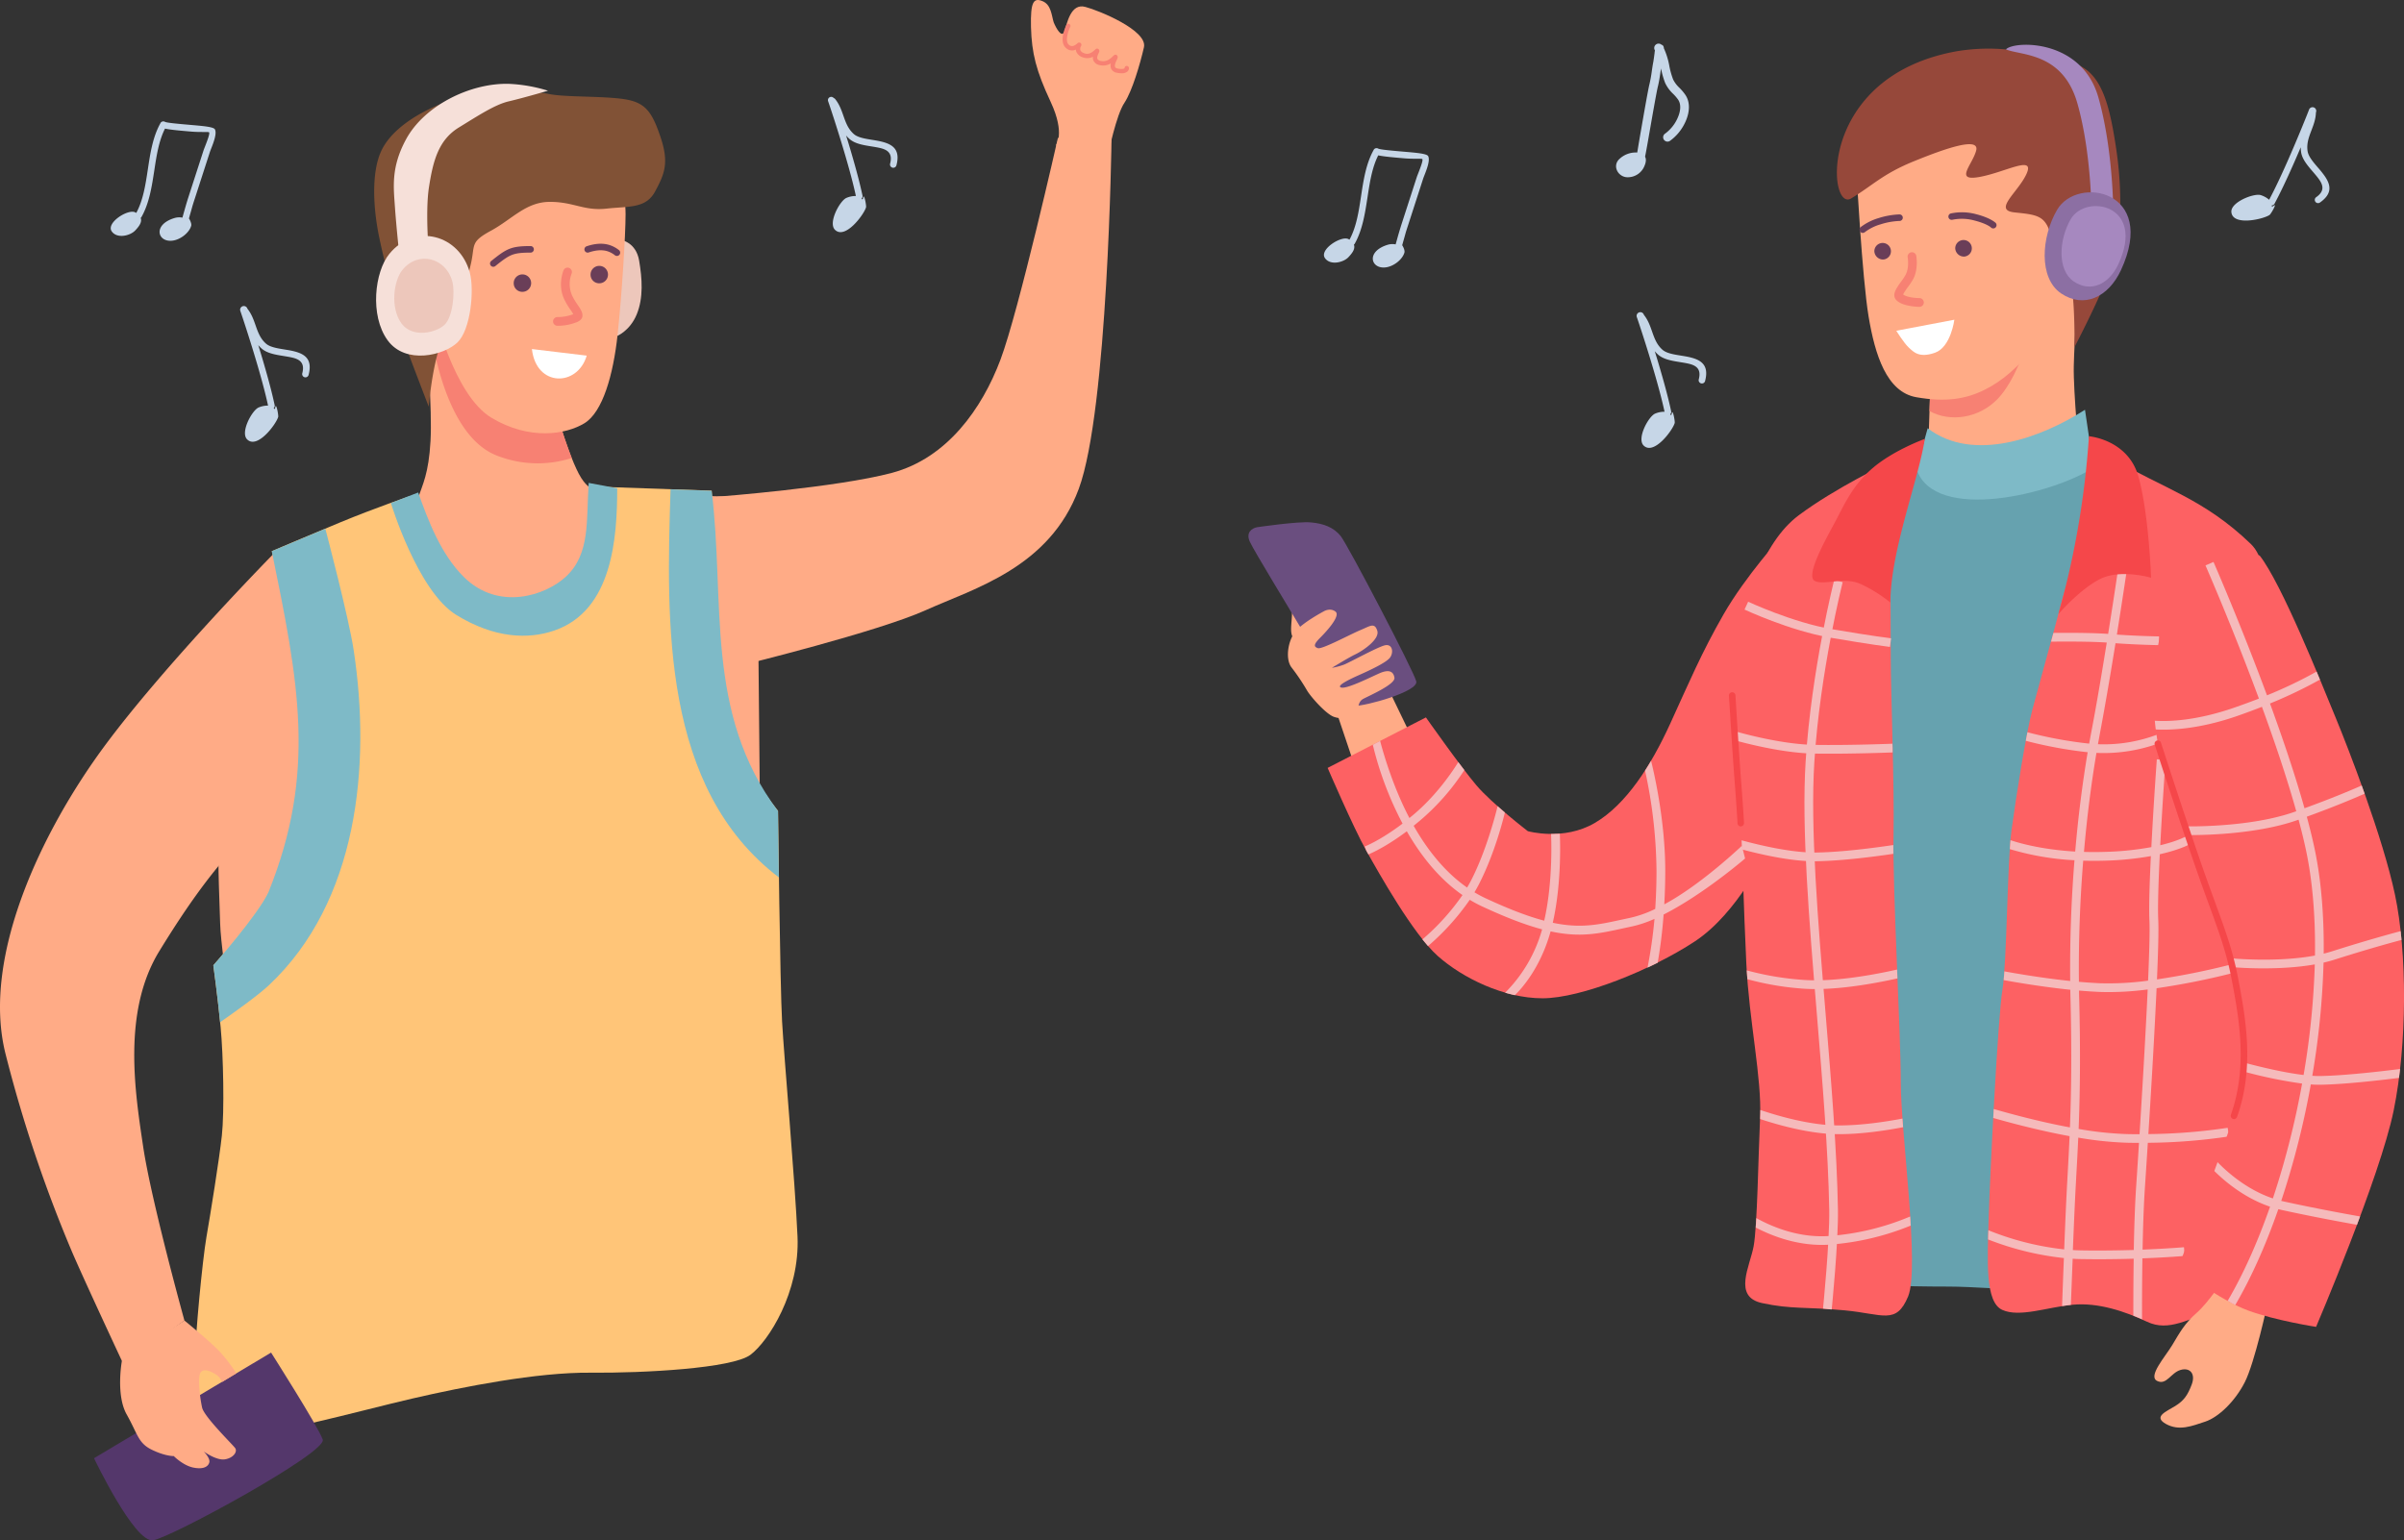
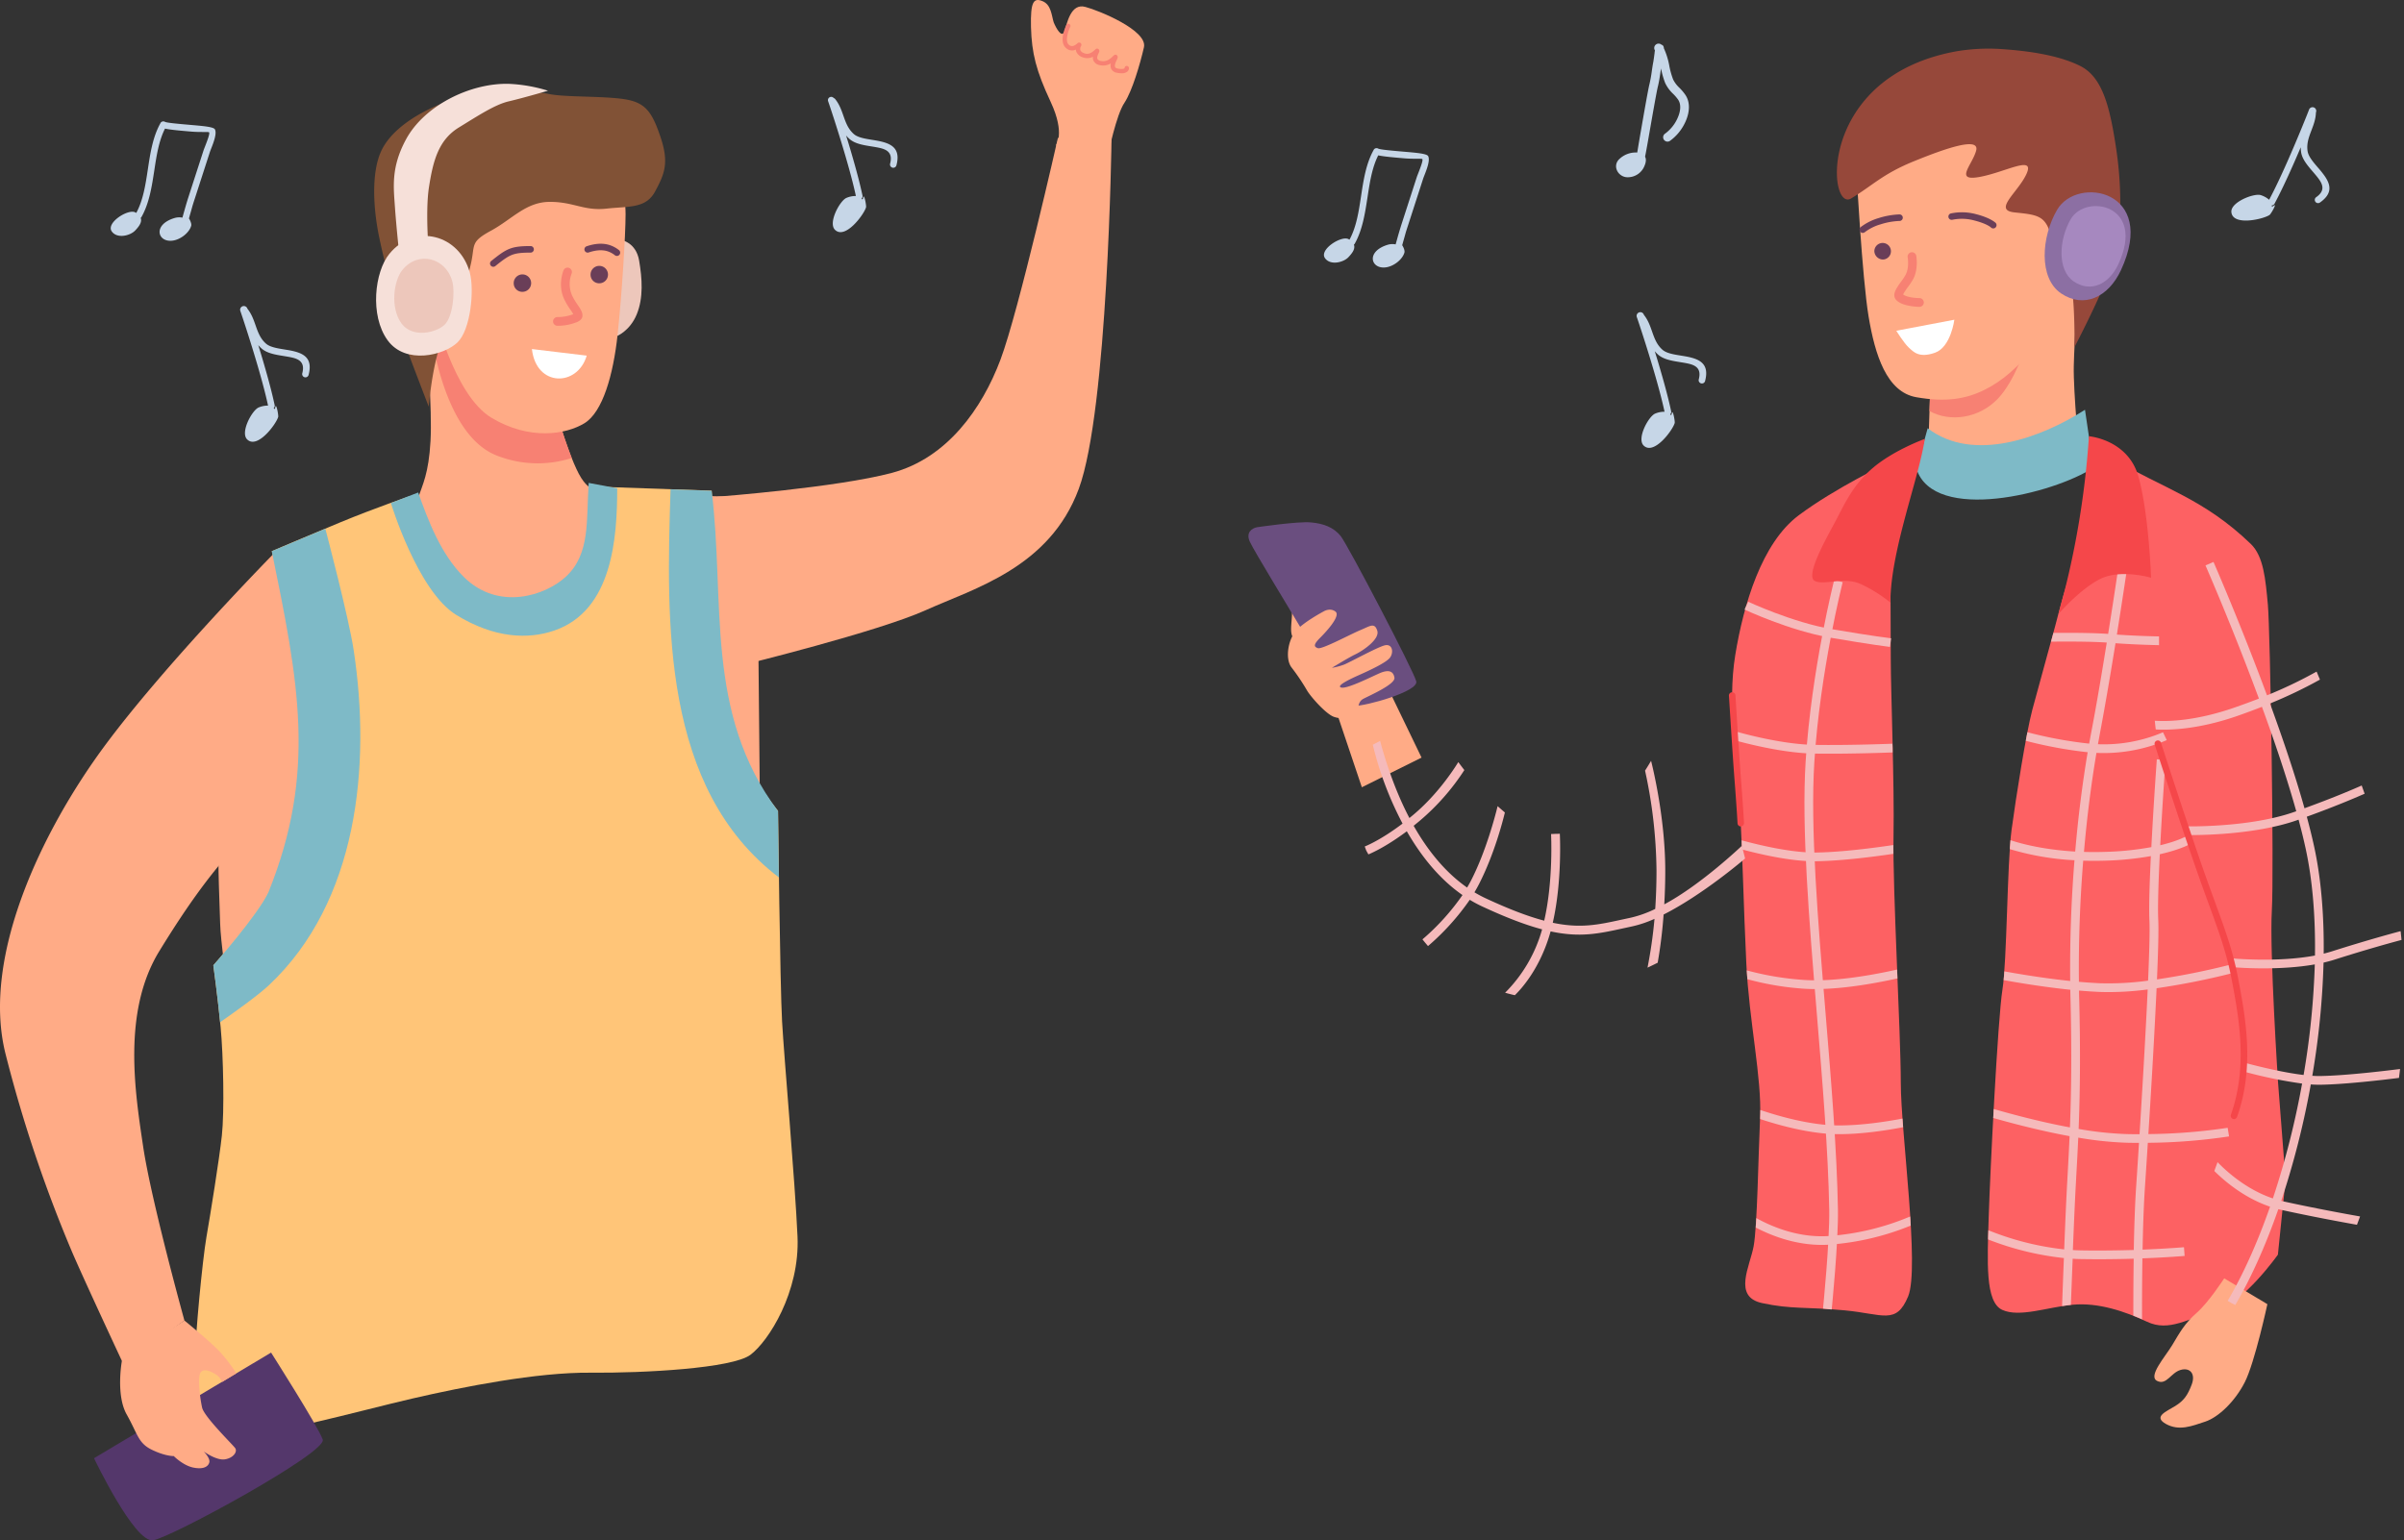
<svg xmlns="http://www.w3.org/2000/svg" id="_1" data-name="1" viewBox="0 0 1320.74 846.52">
  <rect x="0" y="0" width="1320.74" height="846.52" fill="#333333" stroke="none" />
  <defs>
    <style>.cls-1{fill:#c6d6e7;}.cls-1,.cls-10,.cls-11,.cls-12,.cls-13,.cls-14,.cls-16,.cls-17,.cls-18,.cls-19,.cls-2,.cls-20,.cls-3,.cls-4,.cls-5,.cls-6,.cls-7,.cls-8,.cls-9{fill-rule:evenodd;}.cls-2{fill:#ffab86;}.cls-3{fill:#6a4e7f;}.cls-4{fill:#fd6163;}.cls-21,.cls-5{fill:#f78173;}.cls-6{fill:#96483a;}.cls-7{fill:#a688bf;}.cls-8{fill:#6a3e58;}.cls-9{fill:#fff;}.cls-10{fill:#66a2af;}.cls-11{fill:#7ebac7;}.cls-12{fill:#f5babb;}.cls-13{fill:#8c6fa3;}.cls-14,.cls-15{fill:#f5474a;}.cls-16{fill:#edc7bb;}.cls-17{fill:#815236;}.cls-18{fill:#f6e0d9;}.cls-19{fill:#ffc578;}.cls-20{fill:#54376b;}</style>
  </defs>
  <path class="cls-1" d="M3203.43,340.54c-.24,1.29-.56,1-.89.52a1.79,1.79,0,0,0,.52-1.67c-1.35-6.49-3.57-14.7-5.91-22.73-1-3.5-2.07-7-3.09-10.26a19.83,19.83,0,0,0,1.88,1.91c3,2.61,7.47,3.34,11.9,4.06,1.88.3,3.76.6,5.32,1,3.85,1,6.54,3,5.08,8.5a1.79,1.79,0,1,0,3.47.92c2.22-8.41-1.83-11.36-7.63-12.89-1.85-.49-3.76-.79-5.67-1.1-3.93-.63-7.92-1.28-10.1-3.2-3.18-2.79-4.44-6.39-5.71-10-1.1-3.14-2.2-6.29-4.51-9.2a2,2,0,0,0-3.91,1.16c.78,2.18,5.33,15.8,9.51,30.1,2.26,7.74,4.4,15.66,5.75,22a12.89,12.89,0,0,0-5.3,1.08c-3.66,1.77-10.06,13.69-6.18,17.5,5.63,5.54,16-8.49,17.06-12.39C3205.25,345,3203.93,337.76,3203.43,340.54Z" transform="translate(-2284.95 -113.38)" />
  <path class="cls-1" d="M3534.07,226.44c-1,.84-1.08.42-1-.17a1.81,1.81,0,0,0,1.48-.94c3.15-5.83,6.76-13.53,10.15-21.18,1.48-3.33,2.92-6.67,4.26-9.83a20.76,20.76,0,0,0,.2,2.67c.58,3.91,3.56,7.38,6.48,10.78,1.24,1.45,2.48,2.89,3.4,4.21,2.29,3.26,3.09,6.49-1.6,9.77a1.79,1.79,0,1,0,2.06,2.94c7.12-5,5.93-9.85,2.48-14.77a56.57,56.57,0,0,0-3.62-4.5c-2.58-3-5.22-6.09-5.64-9-.63-4.19.73-7.75,2.09-11.32,1.19-3.11,2.38-6.23,2.5-9.94a2,2,0,0,0-3.74-1.64c-.81,2.17-6.13,15.51-12.16,29.13-3.27,7.37-6.75,14.81-9.81,20.51a13,13,0,0,0-4.75-2.59c-3.94-1-16.52,4-16,9.38.73,7.86,17.73,3.86,21,1.54C3532.58,231,3536.25,224.65,3534.07,226.44Z" transform="translate(-2284.95 -113.38)" />
  <path class="cls-1" d="M3025.84,244.81c-3.84-2.15-16.19,5.63-13,10.37,2.87,4.21,10.12,2.52,12.94-.47,1.55-1.65,3.77-4.17,3.1-6.53a2.53,2.53,0,0,0-.12-.36,1.7,1.7,0,0,0,.5-.56c4.26-7.61,5.61-16.56,7-25.5,1.23-8.09,2.45-16.18,5.88-23,3.07.67,8.92,1.17,14.33,1.63s9.7,0,9.92.45c.44.86-1.2,5-2.23,7.66-.34.87-.63,1.6-.77,2l-8.3,25.66c-.53,1.66-1.07,3.42-1.61,5.25s-1,3.53-1.48,5.24l-.21.72-.09.32a9,9,0,0,0-4.29.19c-12.24,3.67-9.36,13.6-1,12.42,4.42-.62,9.11-4.41,10.13-8.17.26-1-.45-2.8-1.24-4l.16-.53c.47-1.74,1-3.48,1.45-5.17s1-3.35,1.59-5.15l8.3-25.66c.15-.46.39-1.08.68-1.82,1.26-3.2,3.27-8.31,2.09-10.62-.71-1.36-6.47-1.85-12.81-2.39s-13.6-1.16-14.66-1.76a1.81,1.81,0,0,0-2.46.69l0,.05c-4.23,7.59-5.58,16.51-6.93,25.42-1.28,8.45-2.56,16.9-6.35,23.89C3026.19,245,3026,244.9,3025.84,244.81Z" transform="translate(-2284.95 -113.38)" />
  <path class="cls-1" d="M3197.51,151l-.33,2.21c-.38,2.55-.75,5.1-1.41,7.74s-2.75,14.56-4.52,24.69c-1,5.79-1.92,11-2.51,13.87.61,1.15.63,2.75-.25,4.85a9.88,9.88,0,0,1-9.75,6.42c-4.64-.28-7.82-5.62-4.66-9.45a13,13,0,0,1,10.35-4.12c.43-2.56,1.19-7.17,2.11-12.39,1.78-10.25,3.89-22.33,4.58-25.05a72.57,72.57,0,0,0,1.31-7.25c.26-1.81.53-3.61.93-5.61l0-.19c.15-.71.39-2.59.6-4.17v-.15c.06-.46.12-.91.2-1.33a2.4,2.4,0,0,1,3.59-3.12c.87.25,1.27.92,1.33,2a40.14,40.14,0,0,1,3,9.72,43.33,43.33,0,0,0,2.09,7.42,16.47,16.47,0,0,0,3.47,4.58,26.79,26.79,0,0,1,3.27,3.89c2.8,4.24,2.26,9.6.15,14.43a26.27,26.27,0,0,1-8.72,10.86,2.4,2.4,0,0,1-2.65-4,21.15,21.15,0,0,0,7-8.79c1.52-3.47,2-7.18.24-9.86a23.82,23.82,0,0,0-2.74-3.21,19.88,19.88,0,0,1-4.41-6A46,46,0,0,1,3197.51,151Z" transform="translate(-2284.95 -113.38)" />
  <polygon class="cls-2" points="734.05 390.63 748.19 432.65 780.99 416.35 761.55 376.09 734.05 390.63" />
  <path class="cls-2" d="M2996.47,437.8a67.7,67.7,0,0,0-1.71,12.57c0,5.33-1.91,13,1.92,14.28s12.79-4.69,11.73-9.38S2996.47,437.8,2996.47,437.8Z" transform="translate(-2284.95 -113.38)" />
  <path class="cls-3" d="M2975.55,403.13c-2.82.54-6.28,2.89-3.94,8s23.45,39.64,28.35,47.95,16.62,24.3,17.9,27.5,5.33,14.49,11.3,14.71,35.17-7.89,33.88-13.43-37.72-75.24-41.56-79.93-9.16-6.82-16.41-7.46S2975.55,403.13,2975.55,403.13Z" transform="translate(-2284.95 -113.38)" />
  <path class="cls-2" d="M3012.29,449.32s-11.71,6.16-15.77,11.26-5.55,15.17-1.95,19.68a116.94,116.94,0,0,1,8.56,12.76c2.1,3.46,10.67,13.22,15,14.42a11.39,11.39,0,0,0,10.81-1.95c3.16-2.41,1.36-6.16,5.11-8.11s17.57-8,17-11.57-3.15-4.65-8.26-2.4-17.87,8.71-21,7.81,5.25-4.81,9.61-6.76,15.17-6.76,17.27-9.76,1.2-7.81-3.15-6.61-19.08,9.31-22.08,10.51a36.49,36.49,0,0,1-6.76,1.8s9-5.55,13.06-7.5,13.37-8.26,11.87-12.92-3.9-2.55-9.31-.3-21,10.66-23.28,9.91-2.55-1.95,1.2-5.7,11.41-12.17,8.41-14.42S3012.29,449.32,3012.29,449.32Z" transform="translate(-2284.95 -113.38)" />
-   <path class="cls-4" d="M3124.33,570.16s19.67,5.55,36.83-4.54,30.77-31.28,41.37-54.49,17.16-38.85,29.26-60,32.29-43.39,32.29-43.39L3257,505.58l-1.51,75.68s-15.64,33.8-39.36,49.45S3153.59,662,3132.4,662s-43.89-11.1-57.52-23.21-32.29-45.41-39.35-58-21.19-45.4-21.19-45.4l54-27.75s19.17,27.25,27.74,37.33S3124.33,570.16,3124.33,570.16Z" transform="translate(-2284.95 -113.38)" />
  <path class="cls-2" d="M3345.7,317.62l-1.59,48.86s8.3,9.9,34.17,9.26,49.19-10.86,49.19-10.86-3.52-36.08-3.2-50.46,2.88-53.34,2.88-53.34l-57.81,35.46Z" transform="translate(-2284.95 -113.38)" />
  <path class="cls-5" d="M3345.6,320.77l-.6,18.52c11.43,6.27,27.14,4,37.43-6.66,9.9-10.23,16-30.66,16-30.66Z" transform="translate(-2284.95 -113.38)" />
  <path class="cls-2" d="M3304.83,207.11s3.19,59.09,6.7,80.16,9.9,41.53,26.19,44.4,27.46,1,37.69-4.15S3393,315.7,3405.75,301s18.2-24.59,21.08-36.41-1-61-1-61-3.2-25.23-9.26-27.47-42.48-15.65-52.06-13.09-32.9,11.81-38,16.28S3304.83,207.11,3304.83,207.11Z" transform="translate(-2284.95 -113.38)" />
  <path class="cls-6" d="M3359.44,141.64c-22.57,4.17-38,13.61-48.09,24.64-24.18,26.31-18.51,61.67-9.4,56.16,12.14-7.35,17.25-13.41,34.49-20.44s36.41-13.73,34.17-5.75-12.13,16.93,1.92,14.37,30.34-12.13,25.87-1.91-18.84,20.12-6.7,21.4,16.92,1.6,19.8,12.13,7.82,17.42,10.7,25.41,2.45,36.52,2.45,36.52,13.35-25.52,19.74-42.45,6.71-42.79,3.2-66.43-7.67-39.6-19.81-45.67-29.06-8.3-43.11-9.26A105.77,105.77,0,0,0,3359.44,141.64Z" transform="translate(-2284.95 -113.38)" />
-   <path class="cls-7" d="M3387,140.52c4.3-4.75,41.55-6.08,50.76,26.33,8.22,28.92,8.22,63.16,8.22,63.26a6,6,0,1,1-12,0c0-.1,0-32.75-7.75-60C3418.16,141.91,3395.08,144,3387,140.52Z" transform="translate(-2284.95 -113.38)" />
  <path class="cls-5" d="M3333,254.76a2.4,2.4,0,1,1,4.75-.71s1.2,6.9-1.51,12.32a34.42,34.42,0,0,1-3.12,4.78c-.43.6-.87,1.19-1.23,1.72l0,.07c-.86,1.24-1.48,2.22-1.3,2.35l.11.07c2.83,1.84,8.77,1.85,8.78,1.85a2.4,2.4,0,1,1,0,4.8s-7.36,0-11.44-2.67l-.17-.11c-3.54-2.44-2.3-5.54.07-9l0-.06c.42-.62.87-1.23,1.33-1.85a31.91,31.91,0,0,0,2.7-4.09C3334,260.25,3333,254.78,3333,254.76Z" transform="translate(-2284.95 -113.38)" />
  <path class="cls-8" d="M3357.65,234.14a1.79,1.79,0,0,1-.94-3.46,29.73,29.73,0,0,1,13.94.42c8,2.05,10.65,4.73,10.66,4.73a1.81,1.81,0,0,1,0,2.55,1.79,1.79,0,0,1-2.55,0s-2-2-9-3.8A26,26,0,0,0,3357.65,234.14Z" transform="translate(-2284.95 -113.38)" />
  <path class="cls-8" d="M3309.44,241a1.8,1.8,0,0,1-2.33-2.74,30.23,30.23,0,0,1,10-5.05,42.74,42.74,0,0,1,11.42-2,1.8,1.8,0,1,1,0,3.6,38.55,38.55,0,0,0-10.36,1.84A26,26,0,0,0,3309.44,241Z" transform="translate(-2284.95 -113.38)" />
  <path class="cls-9" d="M3326.77,295.15l31.89-6.06s-1.89,15.08-10.68,18.15-11.8-.51-14.39-2.88S3326.77,295.15,3326.77,295.15Z" transform="translate(-2284.95 -113.38)" />
-   <path class="cls-10" d="M3342.79,365.32s-37.84,26.24-48.43,40.36-29.77,42.39-28.26,82.74,11.1,81.74,14.13,106,11.1,85.77,9.58,111.5-9.07,111.5,5.05,112.52,34.31,2,60.55,2,77.19,7.06,88.79-6.55,13.12-128.66,27.25-161,40.87-182.65,39.86-199.3S3479,388,3466.91,382s-36.33-15.64-36.33-15.64Z" transform="translate(-2284.95 -113.38)" />
  <path class="cls-4" d="M3322.11,367.84s-28.76,13.62-49,28.76-30.27,48.94-34.81,76.69,1,57.52,2.53,83.75,2,54,3.53,85.77,8.57,63.07,7.57,84.77-1.52,59.53-3.54,70.63S3236.84,826,3253,829.5s24.22,2,45.41,4,28.26,8.08,34.82-7.57-4-90.31-4-117.55-4.54-106.46-4-135.22-1.51-80.22-1.51-97.38-.5-52,.5-62.56,8.58-38.85,8.58-38.85l5.05-13.62Z" transform="translate(-2284.95 -113.38)" />
  <path class="cls-11" d="M3344,348.72c25.16,19.3,62.91,5,86.43-10.15l4.67,31.8c-21.75,14.32-87.55,30.7-97.24.72Z" transform="translate(-2284.95 -113.38)" />
  <path class="cls-4" d="M3444.2,364.76c30,17.45,51.49,22.69,77.3,47.53,7.05,6.79,8.1,19.33,9.4,33.43s3.46,146,2.17,168.33,3.45,94.61,3.45,94.61l4.1,53-4.21,41.23s-18.59,26.39-33.91,30.69-25.8,11.95-38,6.18-26.88-10.63-40.66-9.36-29.26,7.15-38.81,2.87-8.25-26.58-7.49-51.36,5-108.91,7.53-124.66,2.56-69.48,5-87.65,8-53.24,11.4-66.09,12.79-46.29,15.71-58,17.2-53.41,17.2-53.41Z" transform="translate(-2284.95 -113.38)" />
  <path class="cls-2" d="M3506.91,815.91s-8.58,13.26-15.16,19-9.42,11.06-13.36,17.63-13.51,17.15-8.36,19.73,7.54-4.43,12.83-6,8.43,2.13,6.2,8-4.26,8.82-9.06,11.81-12.35,5.81-5.1,9.85,14.33,1.14,21.58-1.27,16.31-11,21.76-21.71,12.39-42.85,12.39-42.85Z" transform="translate(-2284.95 -113.38)" />
  <path class="cls-12" d="M3043.17,520.53c1.8,6.86,7.09,25.27,16.1,42.41.79-.64,1.6-1.31,2.42-2,12.71-10.72,21.48-23.93,24.44-28.74,1.13,1.51,2.24,3,3.32,4.39a126,126,0,0,1-24.67,28q-1.62,1.36-3.18,2.61c7.15,12.59,16.74,25.16,29.37,33.95.84-1.42,1.65-2.87,2.4-4.35,7.9-15.53,13-34.74,14.35-40.39,1.34,1.19,2.69,2.35,4,3.48-1.15,4.8-5.8,22.83-14.07,39.08-.83,1.63-1.72,3.23-2.65,4.79a65.63,65.63,0,0,0,6.26,3.34c13.2,6.13,23.49,10,32.07,12.25,5.12-22.34,3.76-47.53,3.76-47.6l2.46-.12,1,0,1.36-.07c0,.08,1.4,25.91-3.88,48.94,15.25,3.22,25.05,1.08,37.63-1.67l5.14-1.1a62.79,62.79,0,0,0,13.52-4.84c.42-6.28.7-13.34.7-21a267.28,267.28,0,0,0-6.29-55c.6-.94,1.2-1.89,1.79-2.86l1.52-2.53c0,.08,7.79,29.75,7.79,60.4,0,6.62-.21,12.82-.54,18.48,20.31-10.83,42.56-32.14,42.64-32.2l1.76,7c-.08.07-23,19.81-44.77,30.8a263,263,0,0,1-3.25,26.48c-1.84.92-3.71,1.83-5.59,2.71a256.4,256.4,0,0,0,3.84-26.82,62.36,62.36,0,0,1-12.14,4.11l-5.11,1.11c-13.31,2.91-23.65,5.16-39.83,1.67l-.07.27c-5.61,20-16,31.35-19.58,34.8q-2.68-.6-5.34-1.36a79.45,79.45,0,0,0,20.3-34.74l0-.1c-8.84-2.34-19.42-6.31-32.9-12.58a69.69,69.69,0,0,1-6.83-3.65,133.58,133.58,0,0,1-22.93,25.43l-1.64-1.94-1.21-1.49-.21-.25a127.37,127.37,0,0,0,22-24.36c-13.14-9.12-23.14-22.07-30.59-35.05-11.28,8.46-19.37,12-21.1,12.71l-1.18-2.11-.84-2.24s8.33-3.15,20.78-12.59a185.91,185.91,0,0,1-16.34-43.31Z" transform="translate(-2284.95 -113.38)" />
  <path class="cls-12" d="M3297.3,433.3c0,.14-12.42,48.85-15.57,98.93-2.26,36,1.93,86.77,6.16,137.83,3.11,37.56,6.23,75.31,6.81,107.85.32,17.88-3.41,55-3.42,55.13l-4.77-.51c0-.11,3.72-37,3.41-54.55-.58-32.12-3.71-69.92-6.82-107.53-4.24-51.21-8.44-102.07-6.15-138.52,3.18-50.55,15.66-99.65,15.7-99.79Z" transform="translate(-2284.95 -113.38)" />
  <path class="cls-12" d="M3249.87,782.81c8.77,4.86,23.4,11,40.06,9.83a140.63,140.63,0,0,0,44.45-10.72c.11,1.7.22,3.39.31,5a146,146,0,0,1-44.44,10.47c-16.54,1.11-31.14-4.4-40.71-9.41.12-1.63.23-3.37.33-5.21Zm-12.39-265.25.2,2.55c4.58,1.3,26.06,7.12,43.82,7.41,19.29.31,42.18-.59,43.22-.63l0-2.41-.1-2.38c-.06,0-23.47.95-43,.63-19.27-.31-43.35-7.45-43.41-7.47l-.69,2.3Zm4.29,57.64.21,5c11.05,2.95,27.77,6.69,40.85,6.49,14.07-.21,31.89-2.53,42.29-4.07,0-1.7,0-3.32,0-4.84-10.08,1.51-28.22,3.91-42.31,4.12-13.13.2-30.4-3.82-41-6.7Zm2.85,71.48q.15,2.42.33,4.83a157,157,0,0,0,29.44,5.11c17.34,1.48,39.63-2.57,53-5.54l-.2-4.86c-12.8,2.88-35.23,7.07-52.37,5.61a159.7,159.7,0,0,1-30.16-5.15Zm7.45,76.7q0,2.16-.09,4.2l0,.79c10,3.31,27.58,8.31,43.21,8.31,12.54,0,25.75-2,35.32-3.83-.13-1.61-.25-3.2-.36-4.74-9.24,1.76-22.5,3.77-35,3.77C3279.34,731.88,3261.23,726.5,3252.07,723.38Z" transform="translate(-2284.95 -113.38)" />
  <path class="cls-12" d="M3245.37,444.07c.07,0,24.22,11.35,46.07,15.09,22.25,3.81,32.44,5,32.47,5l-.64,4.75s-10.6-1.29-32.64-5.07c-22.45-3.85-47.18-15.43-47.25-15.47Z" transform="translate(-2284.95 -113.38)" />
  <path class="cls-12" d="M3377.32,789.47A155.68,155.68,0,0,0,3419,800c.5-12.66,1.07-26.06,1.58-35.44l.32-5.79c.35-6.45.73-13.33,1.06-21-17.68-3.25-34.25-7.79-41.94-10l.27-4.91c7,2,23.81,6.75,41.87,10.1.69-17.87,1.07-40,.32-70.13q-.08-2.76-.12-5.52c-15-1.53-29.44-4-36.62-5.31.14-1.47.27-3.07.4-4.79,6.76,1.24,21.23,3.73,36.16,5.28-.22-21.63.57-43.43,2.21-64.6l.14-1.76a148.65,148.65,0,0,1-35.52-6.11c.12-1.74.24-3.38.37-4.91,4.06,1.38,16.66,5.16,35.55,6.26,1.63-19,3.95-37.34,6.85-54.59a235.18,235.18,0,0,1-34-6.28c.3-1.62.6-3.2.89-4.71a230.36,230.36,0,0,0,33.94,6.26q.59-3.3,1.2-6.54c3-15.65,5.89-33.09,8.46-49-8.66-.61-22.16-.59-30.62-.5l1.31-4.81c8.76-.08,21.7-.07,30.07.55,4.19-26.25,7.2-47.29,7.21-47.38l4.75.67c0,.1-3,21-7.16,47.08,11.81.84,23.13,1,23.16,1v4.81s-11.78-.18-23.92-1.06c-2.59,16.06-5.57,33.69-8.55,49.52q-.55,3-1.1,6l.42,0a82.84,82.84,0,0,0,35.33-6.58l2.06,4.32a88.07,88.07,0,0,1-37.62,7.05l-1-.06c-2.9,17.17-5.22,35.51-6.86,54.43,3.51.11,7.21.12,11.09,0a163.41,163.41,0,0,0,25.93-2.62c1.22-23.8,3-48.14,3-48.26l4.79.34c0,.11-1.69,23.59-2.9,46.88,10.17-2.41,14.55-5.1,14.57-5.12l2.39,4.17s-5.26,3.22-17.21,5.9c-.73,14.91-1.2,29-.85,36.11.27,5.5-.05,17.57-.7,32.67a402.57,402.57,0,0,0,40.77-8.21l1.22,4.63a405.67,405.67,0,0,1-42.2,8.44c-.16,3.48-.33,7.08-.52,10.78-1.12,22.7-2.68,48.78-4,69.37a311.53,311.53,0,0,0,43.56-3.45l.77,4.73a317,317,0,0,1-44.63,3.51c-.64,10.16-1.2,18.67-1.58,24.31-.68,10.08-1.08,22.55-1.3,34.39,13.72-.53,22.7-1.31,22.74-1.31l.36,4.78c-.05,0-9.18.81-23.19,1.34-.23,15-.22,28.37-.2,33.5q-2.34-1.05-4.79-2c0-6.1,0-18,.2-31.31-8.38.25-18.13.39-28.53.21-1.69,0-3.37-.09-5-.19-.41,10.3-.75,19.65-1,25.36-1.59.18-3.2.41-4.82.67.21-5.67.56-15.53,1-26.41a160.89,160.89,0,0,1-41.64-10.22c0-1.67.1-3.36.15-5.08Zm46.45,10.9c1.63.09,3.27.16,4.92.19,10.39.17,20.16,0,28.54-.23.23-12,.62-24.68,1.31-34.88.38-5.58.93-14,1.56-24-2.12,0-4.29,0-6.49-.06a191,191,0,0,1-26.88-2.81c-.33,7.41-.7,14.1-1.05,20.4l-.31,5.77c-.52,9.46-1.09,22.9-1.6,35.58Zm3.16-66.56a187.07,187.07,0,0,0,26.77,2.83q3.42.08,6.7.07c1.3-20.69,2.87-47,4-69.63.17-3.4.32-6.72.47-9.93a161.54,161.54,0,0,1-26.2,1.37c-3.93-.18-7.79-.44-11.51-.76,0,1.65.06,3.3.1,5,.77,30.72.38,53-.33,71.1Zm.16-80.86c3.81.33,7.75.6,11.79.79a161.11,161.11,0,0,0,26.21-1.43c.67-15.36,1-27.63.74-33.09-.36-7,.09-20.76.79-35.36a169.52,169.52,0,0,1-25.56,2.52c-4.06.12-7.93.1-11.61,0l-.15,1.9C3427.65,609.5,3426.86,631.35,3427.09,653Z" transform="translate(-2284.95 -113.38)" />
  <path class="cls-8" d="M3319.7,256a4.56,4.56,0,1,0-5-4.54A4.8,4.8,0,0,0,3319.7,256Z" transform="translate(-2284.95 -113.38)" />
-   <path class="cls-8" d="M3364.14,254.39a4.56,4.56,0,1,0-5-4.54A4.8,4.8,0,0,0,3364.14,254.39Z" transform="translate(-2284.95 -113.38)" />
  <path class="cls-13" d="M3415.13,228.64c-8.77,15-10.23,37.62,2.19,46s25.93,2.19,32.87-12.79C3470.61,217.79,3426.17,209.77,3415.13,228.64Z" transform="translate(-2284.95 -113.38)" />
  <path class="cls-7" d="M3422.64,233.76c-6.54,11.17-7.62,28.05,1.63,34.31s19.33,1.63,24.51-9.53C3464,225.68,3430.87,219.7,3422.64,233.76Z" transform="translate(-2284.95 -113.38)" />
  <path class="cls-14" d="M3342.42,354.59s-16.75,6-28.31,15.75S3298,391.18,3293,400.48s-16.32,29.38-11.05,32.14,16.07-2.76,25.86,2a77.58,77.58,0,0,1,15.67,9.89C3323.7,415.57,3339,377.07,3342.42,354.59Z" transform="translate(-2284.95 -113.38)" />
  <path class="cls-14" d="M3432.6,353.12s21.43,1.76,27.18,22.14,6.95,55.63,6.95,55.63-16.78-5-28.05.72-22.85,19.25-22.85,19.25A477.8,477.8,0,0,0,3432.6,353.12Z" transform="translate(-2284.95 -113.38)" />
-   <path class="cls-4" d="M3472.51,460.11c-8.6,29.53-4.12,67.29,7.47,95.7s30.28,80.38,34.77,104.68,5.61,38.88.75,56.07-34,93.84-34,93.84,23.18,17.57,38.5,23.18,37.39,9,37.39,9,35.14-82.25,42.62-118.89,7.47-86.72.75-118.5-25.43-80-32.53-97.2c-8.24-20-29.73-73.87-41.87-89.35C3498.1,414.22,3480.74,431.81,3472.51,460.11Z" transform="translate(-2284.95 -113.38)" />
  <path class="cls-12" d="M3468.78,509.47c7.66.5,22.7.06,43.58-7.17q7.33-2.55,13.62-5c-14.64-39.58-29.28-73-29.35-73.19l4.4-1.9c.07.17,14.71,33.63,29.39,73.3a241.9,241.9,0,0,0,27.25-13.05l1.84,4.41A251.35,251.35,0,0,1,3532.07,500c6.94,19,13.77,39.13,18.95,57.57,14.74-5.34,25.8-10,31.43-12.51l1.61,4.52c-5.94,2.62-17.09,7.32-31.77,12.63,1.52,5.63,2.87,11.09,4,16.26,3.85,17.63,5.51,37.74,5.28,59,1.59-.39,3.13-.82,4.63-1.3,18.89-6,33.2-9.89,37.64-11.06.17,1.58.34,3.19.49,4.82-5,1.34-18.79,5.09-36.68,10.8-2,.64-4.05,1.19-6.16,1.67a439.15,439.15,0,0,1-6.18,62.2c1.63.1,3.18.15,4.61.12,13.71-.24,34.59-2.72,43.6-3.86-.18,1.64-.38,3.28-.59,4.9-9.69,1.21-29.58,3.52-42.93,3.75-1.71,0-3.57,0-5.51-.17a461.63,461.63,0,0,1-16.25,64c.47.12,1,.23,1.42.33,16.77,3.68,33.06,6.67,41.9,8.23l-1.71,4.58c-9.09-1.62-24.93-4.55-41.2-8.11l-2-.47c-6.79,19.5-14.76,37.45-23.66,52.67l-2.16-1.11-2-1.2c8.74-14.91,16.58-32.55,23.27-51.73-13.75-4.66-24.44-13.5-30.62-19.61l1.78-4.86c5.23,5.41,16.08,15.11,30.39,19.94a455.11,455.11,0,0,0,16.05-63.13,251.32,251.32,0,0,1-31.45-6.44c.16-1.61.27-3.23.34-4.87,8.63,2.29,21.31,5.33,31.94,6.59a435.52,435.52,0,0,0,6.15-60.77c-19.28,3.42-41,1.89-45.64,1.49l-.68-2.46.23-2.39c.09,0,25,2.46,46.19-1.51.29-21.32-1.33-41.45-5.17-59-1.09-5-2.38-10.24-3.84-15.67l-.93.33c-23.22,8.13-54.46,8.2-60.37,8.13l-.93-2.4.07-2.4c.1,0,34.74.86,59.65-7.86l1.24-.43c-5.13-18.35-11.94-38.44-18.86-57.39q-6.35,2.5-13.72,5.08c-20.51,7.1-35.93,7.82-44.61,7.36C3469.1,512.62,3468.93,511.05,3468.78,509.47Z" transform="translate(-2284.95 -113.38)" />
  <path class="cls-15" d="M3241.34,567.57a1.82,1.82,0,0,1-1.8-1.71s-.47-8.72-1.67-24.13-3-45.65-3.06-46a1.8,1.8,0,0,1,1.69-1.91,1.85,1.85,0,0,1,1.91,1.69c0,.3,1.84,30.62,3,45.88,1.22,15.49,1.69,24.23,1.69,24.23a1.79,1.79,0,0,1-1.7,1.89Z" transform="translate(-2284.95 -113.38)" />
  <path class="cls-15" d="M3512.28,728.39a1.81,1.81,0,0,1-.6-.11,1.79,1.79,0,0,1-1.09-2.3c9.41-26.47,4.33-53.55.62-73.32-2.86-15.23-6.79-26-12.73-42.26-2.16-5.91-4.56-12.49-7.24-20.21-9.9-28.47-22.36-67.16-22.49-67.54a1.8,1.8,0,0,1,3.43-1.11c.13.39,12.58,39,22.46,67.47,2.68,7.7,5.08,14.26,7.22,20.15,6,16.45,10,27.31,12.89,42.84,3.78,20.17,9,47.8-.77,75.19A1.79,1.79,0,0,1,3512.28,728.39Z" transform="translate(-2284.95 -113.38)" />
  <path class="cls-1" d="M2436.2,337.18c-.23,1.29-.55,1-.88.52a1.79,1.79,0,0,0,.52-1.67c-1.35-6.49-3.57-14.7-5.91-22.73-1-3.5-2.08-7-3.09-10.26a18.73,18.73,0,0,0,1.88,1.91c3,2.61,7.47,3.34,11.9,4.05,1.88.31,3.76.61,5.32,1,3.85,1,6.54,3,5.08,8.5a1.79,1.79,0,1,0,3.47.92c2.22-8.41-1.83-11.36-7.63-12.89-1.85-.49-3.76-.79-5.68-1.1-3.92-.63-7.92-1.28-10.09-3.2-3.18-2.79-4.45-6.39-5.71-10-1.1-3.14-2.21-6.29-4.51-9.2a2,2,0,0,0-3.91,1.16c.78,2.18,5.33,15.8,9.51,30.1,2.26,7.74,4.4,15.66,5.75,22a12.89,12.89,0,0,0-5.3,1.08c-3.66,1.77-10.06,13.69-6.18,17.5,5.62,5.54,16-8.49,17.06-12.4C2438,341.65,2436.71,334.4,2436.2,337.18Z" transform="translate(-2284.95 -113.38)" />
  <path class="cls-1" d="M2759.16,222c-.24,1.29-.56,1-.89.52a1.78,1.78,0,0,0,.52-1.68c-1.35-6.48-3.57-14.7-5.91-22.72-1-3.51-2.07-7-3.09-10.26a19.83,19.83,0,0,0,1.88,1.91c3,2.61,7.47,3.34,11.9,4.05,1.89.3,3.76.61,5.32,1,3.85,1,6.54,3,5.08,8.5a1.79,1.79,0,0,0,3.47.92c2.22-8.41-1.83-11.36-7.63-12.89-1.85-.49-3.76-.8-5.67-1.11-3.93-.63-7.92-1.27-10.1-3.19-3.18-2.8-4.44-6.4-5.71-10-1.1-3.14-2.2-6.29-4.51-9.2a1.73,1.73,0,0,0-.83-.59,1.8,1.8,0,0,0-3.08,1.75c.78,2.18,5.34,15.8,9.51,30.09,2.26,7.75,4.41,15.67,5.75,22a12.73,12.73,0,0,0-5.3,1.08c-3.66,1.77-10.06,13.68-6.18,17.5,5.63,5.54,16-8.49,17.06-12.4C2761,226.49,2759.66,219.24,2759.16,222Z" transform="translate(-2284.95 -113.38)" />
  <path class="cls-1" d="M2359.31,230.11c-3.84-2.14-16.19,5.64-13,10.38,2.86,4.21,10.12,2.52,12.94-.47,1.55-1.65,3.77-4.18,3.1-6.54a2.91,2.91,0,0,0-.12-.35,1.76,1.76,0,0,0,.49-.56c4.26-7.62,5.62-16.56,7-25.51,1.22-8.08,2.45-16.18,5.88-23,3.06.67,8.92,1.17,14.32,1.63s9.71,0,9.93.45c.44.86-1.2,5-2.23,7.66-.34.87-.63,1.6-.77,2l-8.3,25.66c-.54,1.67-1.08,3.43-1.61,5.26s-1,3.53-1.48,5.23l-.21.73-.09.31a9,9,0,0,0-4.29.2c-12.24,3.66-9.36,13.6-1,12.42,4.42-.62,9.11-4.41,10.13-8.18.26-.95-.45-2.79-1.24-4l.15-.53c.48-1.75,1-3.48,1.46-5.17s1-3.36,1.59-5.15l8.3-25.67c.15-.45.39-1.07.68-1.81,1.26-3.2,3.27-8.32,2.08-10.63-.71-1.35-6.46-1.84-12.8-2.39s-13.6-1.16-14.66-1.75a1.81,1.81,0,0,0-2.46.69l0,.05c-4.24,7.58-5.58,16.5-6.93,25.42-1.28,8.44-2.56,16.9-6.35,23.89Z" transform="translate(-2284.95 -113.38)" />
  <path class="cls-16" d="M2626.54,245.36s7.86,1.31,9.54,11.22,2.44,20.39-1.31,29.56-11,12-11,12Z" transform="translate(-2284.95 -113.38)" />
  <path class="cls-2" d="M2503.45,391.6s-21,8.81-36.67,13.7-28.36,12.71-41.56,24.45-20,46-24.94,69.44,7.49,33,5.62,59.17-.47,43.9,0,62.58,12.61,90.62,12.61,90.62,84.07,19.62,123.78,18.68,109.3-23.82,109.3-23.82l46.71-77.53,4.2-67.27-.94-96.22-8.87-78.93-73.33-1.87-78.94.93Z" transform="translate(-2284.95 -113.38)" />
  <path class="cls-2" d="M2519.47,303.07s3,34.82,2,52.73-4.4,24-6.77,31.1-4.72,16.22-4.72,16.22,10.47,37.85,32.11,44.28,42.92,7.43,55.76-5.07,19.95-60.16,19.95-60.16-7.78,5.06-14.88-8.46-14.87-42.92-14.87-42.92l-7.44-40.56Z" transform="translate(-2284.95 -113.38)" />
  <path class="cls-5" d="M2599.08,365.08c-5.78-14.57-11-34.29-11-34.29l-7.43-40.56-57.87,12.15c3.59,19.1,13,53.14,35.56,61.53A61.26,61.26,0,0,0,2599.08,365.08Z" transform="translate(-2284.95 -113.38)" />
  <path class="cls-2" d="M2523.18,248.65v34.82S2534,330.45,2555,343s40.9,9.12,51,3,15.88-26.7,18.25-48.67,4.39-54.76,4.39-66.25-4-27.72-4-27.72l-34.82-5.4s-35.83,8.45-39.21,12.5S2523.18,248.65,2523.18,248.65Z" transform="translate(-2284.95 -113.38)" />
  <path class="cls-17" d="M2494.45,196.26c-5.4,11.5-4.73,30.76-1,48.34s7.78,30.08,9.8,40.56a120.74,120.74,0,0,0,6.43,23.32c3,8.11,10.81,28.39,10.81,28.39s2.7-32.45,10.14-40.9,10.14-25.68,12.85-36.84-.68-12.5,11.15-18.93,19.27-15.88,32.45-15.88,18.59,5.07,31.09,3.71,21.64,0,26.71-9.46,7.77-15.54,3-29.74-8.45-19.27-20.28-21-31.77-1-40.56-2.7-24-3.38-35.16-1.69C2532.55,166.42,2503,178.07,2494.45,196.26Z" transform="translate(-2284.95 -113.38)" />
  <path class="cls-18" d="M2508,190c-8.33,15.41-6.82,26.26-6.06,37.37s2.78,29.79,2.78,29.79l16.16-.5s-2.53-25.75-.26-40.4,5.3-26,16.42-32.82,19.94-12.63,27.52-14.39,21.46-5.81,21.46-5.81a84.2,84.2,0,0,0-21.71-3.79C2543,159,2517.94,171.55,2508,190Z" transform="translate(-2284.95 -113.38)" />
  <path class="cls-5" d="M2594.6,261.81a2.4,2.4,0,0,1,4.41,1.88,15.87,15.87,0,0,0,.16,11.91,36.68,36.68,0,0,0,3.2,5.4l.08.13a19.32,19.32,0,0,1,2,3.35c1.1,2.76.59,4.69-3,6.13l-.13,0a27.69,27.69,0,0,1-10.12,1.81,2.4,2.4,0,0,1,0-4.8,23.4,23.4,0,0,0,8.37-1.46l.09,0c.19-.08.39.24.34.1a17.58,17.58,0,0,0-1.49-2.44l-.09-.12a40.14,40.14,0,0,1-3.6-6.11C2591.19,269.7,2594.59,261.84,2594.6,261.81Z" transform="translate(-2284.95 -113.38)" />
  <path class="cls-9" d="M2577.18,305.21l30.11,3.61C2602.26,326,2579.55,326.26,2577.18,305.21Z" transform="translate(-2284.95 -113.38)" />
  <path class="cls-8" d="M2557,259.67a1.8,1.8,0,0,1-2.24-2.81c4.25-3.4,6.9-5.43,9.92-6.66s6.35-1.59,11.77-1.59a1.8,1.8,0,1,1,0,3.6c-4.95,0-7.86.29-10.42,1.33S2560.93,256.49,2557,259.67Z" transform="translate(-2284.95 -113.38)" />
  <path class="cls-8" d="M2608.4,252.11a1.79,1.79,0,1,1-1.12-3.4c5-1.68,8.8-1.62,11.65-.92a16.11,16.11,0,0,1,6.08,3.05,1.8,1.8,0,0,1-2.17,2.87,12.81,12.81,0,0,0-4.76-2.43C2615.78,250.71,2612.65,250.69,2608.4,252.11Z" transform="translate(-2284.95 -113.38)" />
  <path class="cls-2" d="M2435.78,417.17s-60.62,61.62-93.94,106.94-67.53,115.06-53.76,168.82a752.45,752.45,0,0,0,36.43,108.4c6.66,15.55,28.22,61.7,28.22,61.7l33.54-23.94s-18.22-65.75-22.66-95.51-11.56-74.2,8.88-107.52c32.93-53.69,48.89-65,91.08-106.18l2.66-51.53-6.66-31.55L2452.46,421Z" transform="translate(-2284.95 -113.38)" />
  <path class="cls-19" d="M2434.26,416.29s10.35,38.52,13.56,62.07,6.06,60.64,2.14,78.83-11.77,33.89-17.48,46.38-30.33,40.31-30.33,40.31,2.48,18,4,33.85,2.12,46.68.68,59.78-6.24,42.9-8.46,55.68-6.24,55.1-6.23,67.3,3.4,40.08,18.83,42,72.62-14.09,100.6-20.54,68.39-14.46,97.76-14.19,77.92-2.39,87.89-9.81,27.23-34.59,25.88-65-7.39-98.47-8.49-118.35-2.21-115.6-2.21-115.6-24.3-29.45-28.72-56.69-7.36-51.18-6.25-63.33-1.48-55.95-1.48-55.95l-63.32-2.21s-1.1,52.64-16.56,60.74-51.55,9.38-63.46-3c-14.76-15.38-22.58-52.48-22.58-52.48s-18.72,6.32-38.24,14.41S2434.26,416.29,2434.26,416.29Z" transform="translate(-2284.95 -113.38)" />
  <path class="cls-11" d="M2434.26,416.29c14.61,71.48,24.87,121.26-1.78,187.28-5.71,12.48-30.33,40.31-30.33,40.31s2.22,16.1,3.73,31.28c8-5.57,20.84-14.76,26.74-20.28,48.84-45.81,56.27-120.59,46.65-184.15-2.78-18.33-15.55-66.65-15.55-66.65l0-.16C2447.56,410.65,2434.26,416.29,2434.26,416.29Z" transform="translate(-2284.95 -113.38)" />
  <path class="cls-11" d="M2712.86,595.57c-.29-20.37-.48-36.48-.48-36.48-40.55-54-28.89-115.18-36.45-176l-22.58-.79C2651,455.83,2648.57,546.6,2712.86,595.57Z" transform="translate(-2284.95 -113.38)" />
  <path class="cls-11" d="M2499.7,389.81s14.66,48.39,35.86,61.47,39.8,13.47,53.87,8.64c32.08-11,34.59-51.06,34.62-78.22l-15.69-2.93c-1.37,20.71,1,39-12.53,51.54-11,10.23-36.84,19.1-56,.21-12.81-12.66-19.79-31.47-25.13-46.49Z" transform="translate(-2284.95 -113.38)" />
  <path class="cls-20" d="M2336.6,914.76s22.31,46.81,32.53,45.1,95.64-48.24,93.13-55.37-28.38-47.77-28.38-47.77Z" transform="translate(-2284.95 -113.38)" />
  <path class="cls-2" d="M2351.91,861.3s-3.43,18.63,2.65,29.43,6.25,15.69,13.76,19.36,12.1,3.5,12.1,3.5,5.1,5.21,10.83,6.34,8.25-.72,8.72-3-3.07-5.86-3.07-5.86,6.81,5,11.52,4.33,7.12-4.23,5.75-6.17S2397.13,892,2396,887s-2.75-17.29-.66-19.6,6.27.07,8.55,1.57a8.24,8.24,0,0,1,3.05,3.92l7.85-4.76a86.72,86.72,0,0,0-8.81-11.6c-5.05-5.52-19.7-17.43-19.7-17.43Z" transform="translate(-2284.95 -113.38)" />
  <path class="cls-2" d="M2679.25,386.32s65.63-5,95.83-13.1,49.41-35.26,59.52-62.17,31.55-121.86,31.55-121.86l29.47.85s-1.95,148.62-18,192-57.59,54.72-84,66.64-100.89,30.19-100.89,30.19Z" transform="translate(-2284.95 -113.38)" />
  <path class="cls-2" d="M2865,193.32s5.38-6.33-2.79-23.89c-8.05-17.24-10.43-26.77-10.84-41.14-.33-14,1.43-16.25,6.28-14.3s5,7.83,6.19,11.66c1.41,3.41,4.41,8.73,5.86,5.09,1.38-4,3.36-15.93,11.6-13.54,7.1,1.84,34.26,12.82,32.12,22.18s-6.46,24-10.68,30.44c-4.53,6.53-8.92,28.2-8.92,28.2Z" transform="translate(-2284.95 -113.38)" />
  <path class="cls-18" d="M2498.87,252.87c-8.08,9.85-10.86,33.84-1,47.47s31,8.33,38.38,1.26,9.34-29,6.82-38.37C2537.41,242.3,2513,235.69,2498.87,252.87Z" transform="translate(-2284.95 -113.38)" />
  <path class="cls-16" d="M2506.08,261.65c-5,6.1-6.72,21-.62,29.4s19.23,5.16,23.77.78,5.79-18,4.22-23.76C2530,255.11,2514.82,251,2506.08,261.65Z" transform="translate(-2284.95 -113.38)" />
  <path class="cls-8" d="M2571.78,273.76a4.79,4.79,0,1,0-4.6-4.78A4.7,4.7,0,0,0,2571.78,273.76Z" transform="translate(-2284.95 -113.38)" />
  <path class="cls-8" d="M2614,269.07a4.79,4.79,0,1,0-4.6-4.79A4.71,4.71,0,0,0,2614,269.07Z" transform="translate(-2284.95 -113.38)" />
  <path class="cls-21" d="M2901.13,153.65a13.79,13.79,0,0,1-2.4-.25,4.21,4.21,0,0,1-3.23-2.07,4.59,4.59,0,0,1-.26-3.12,8.24,8.24,0,0,1-5.95,1,4.8,4.8,0,0,1-3.53-2.37,4.16,4.16,0,0,1-.36-2.3,6.74,6.74,0,0,1-5.67.31,5.56,5.56,0,0,1-3.42-2.94,4.13,4.13,0,0,1-.29-1.28,4.82,4.82,0,0,1-5.5-.94c-4-3.63-.1-11.83.36-12.75A1.2,1.2,0,0,1,2873,128c-1,1.92-3.15,7.87-.9,9.91,1.37,1.24,2.76,1,4.68-.62a1.39,1.39,0,0,1,1.77-.32,1.29,1.29,0,0,1,.45,1.45,2.38,2.38,0,0,1-.16.36,2.93,2.93,0,0,0-.33,2.23,3.36,3.36,0,0,0,2.06,1.6c2.46,1,4.35-.38,5.87-1.82.41-.38,1-1,1.83-.54a1.3,1.3,0,0,1,.64,1.32,4.14,4.14,0,0,1-.37,1c-.39.81-1.09,2.32-.65,3.22a2.6,2.6,0,0,0,1.89,1.08c3.3.73,5.55-1.54,6.63-2.62.49-.49,1.1-1.09,1.91-.68a1.39,1.39,0,0,1,.69,1.34,5.11,5.11,0,0,1-.5,1.35c-.5,1.06-1.41,3-.9,4,.2.4.71.67,1.52.82,2.86.52,3.63-.11,3.67-.29a1.16,1.16,0,0,1,1.16-1.19,1.29,1.29,0,0,1,1.24,1.21,2.53,2.53,0,0,1-.93,1.93A4.71,4.71,0,0,1,2901.13,153.65Z" transform="translate(-2284.95 -113.38)" />
</svg>